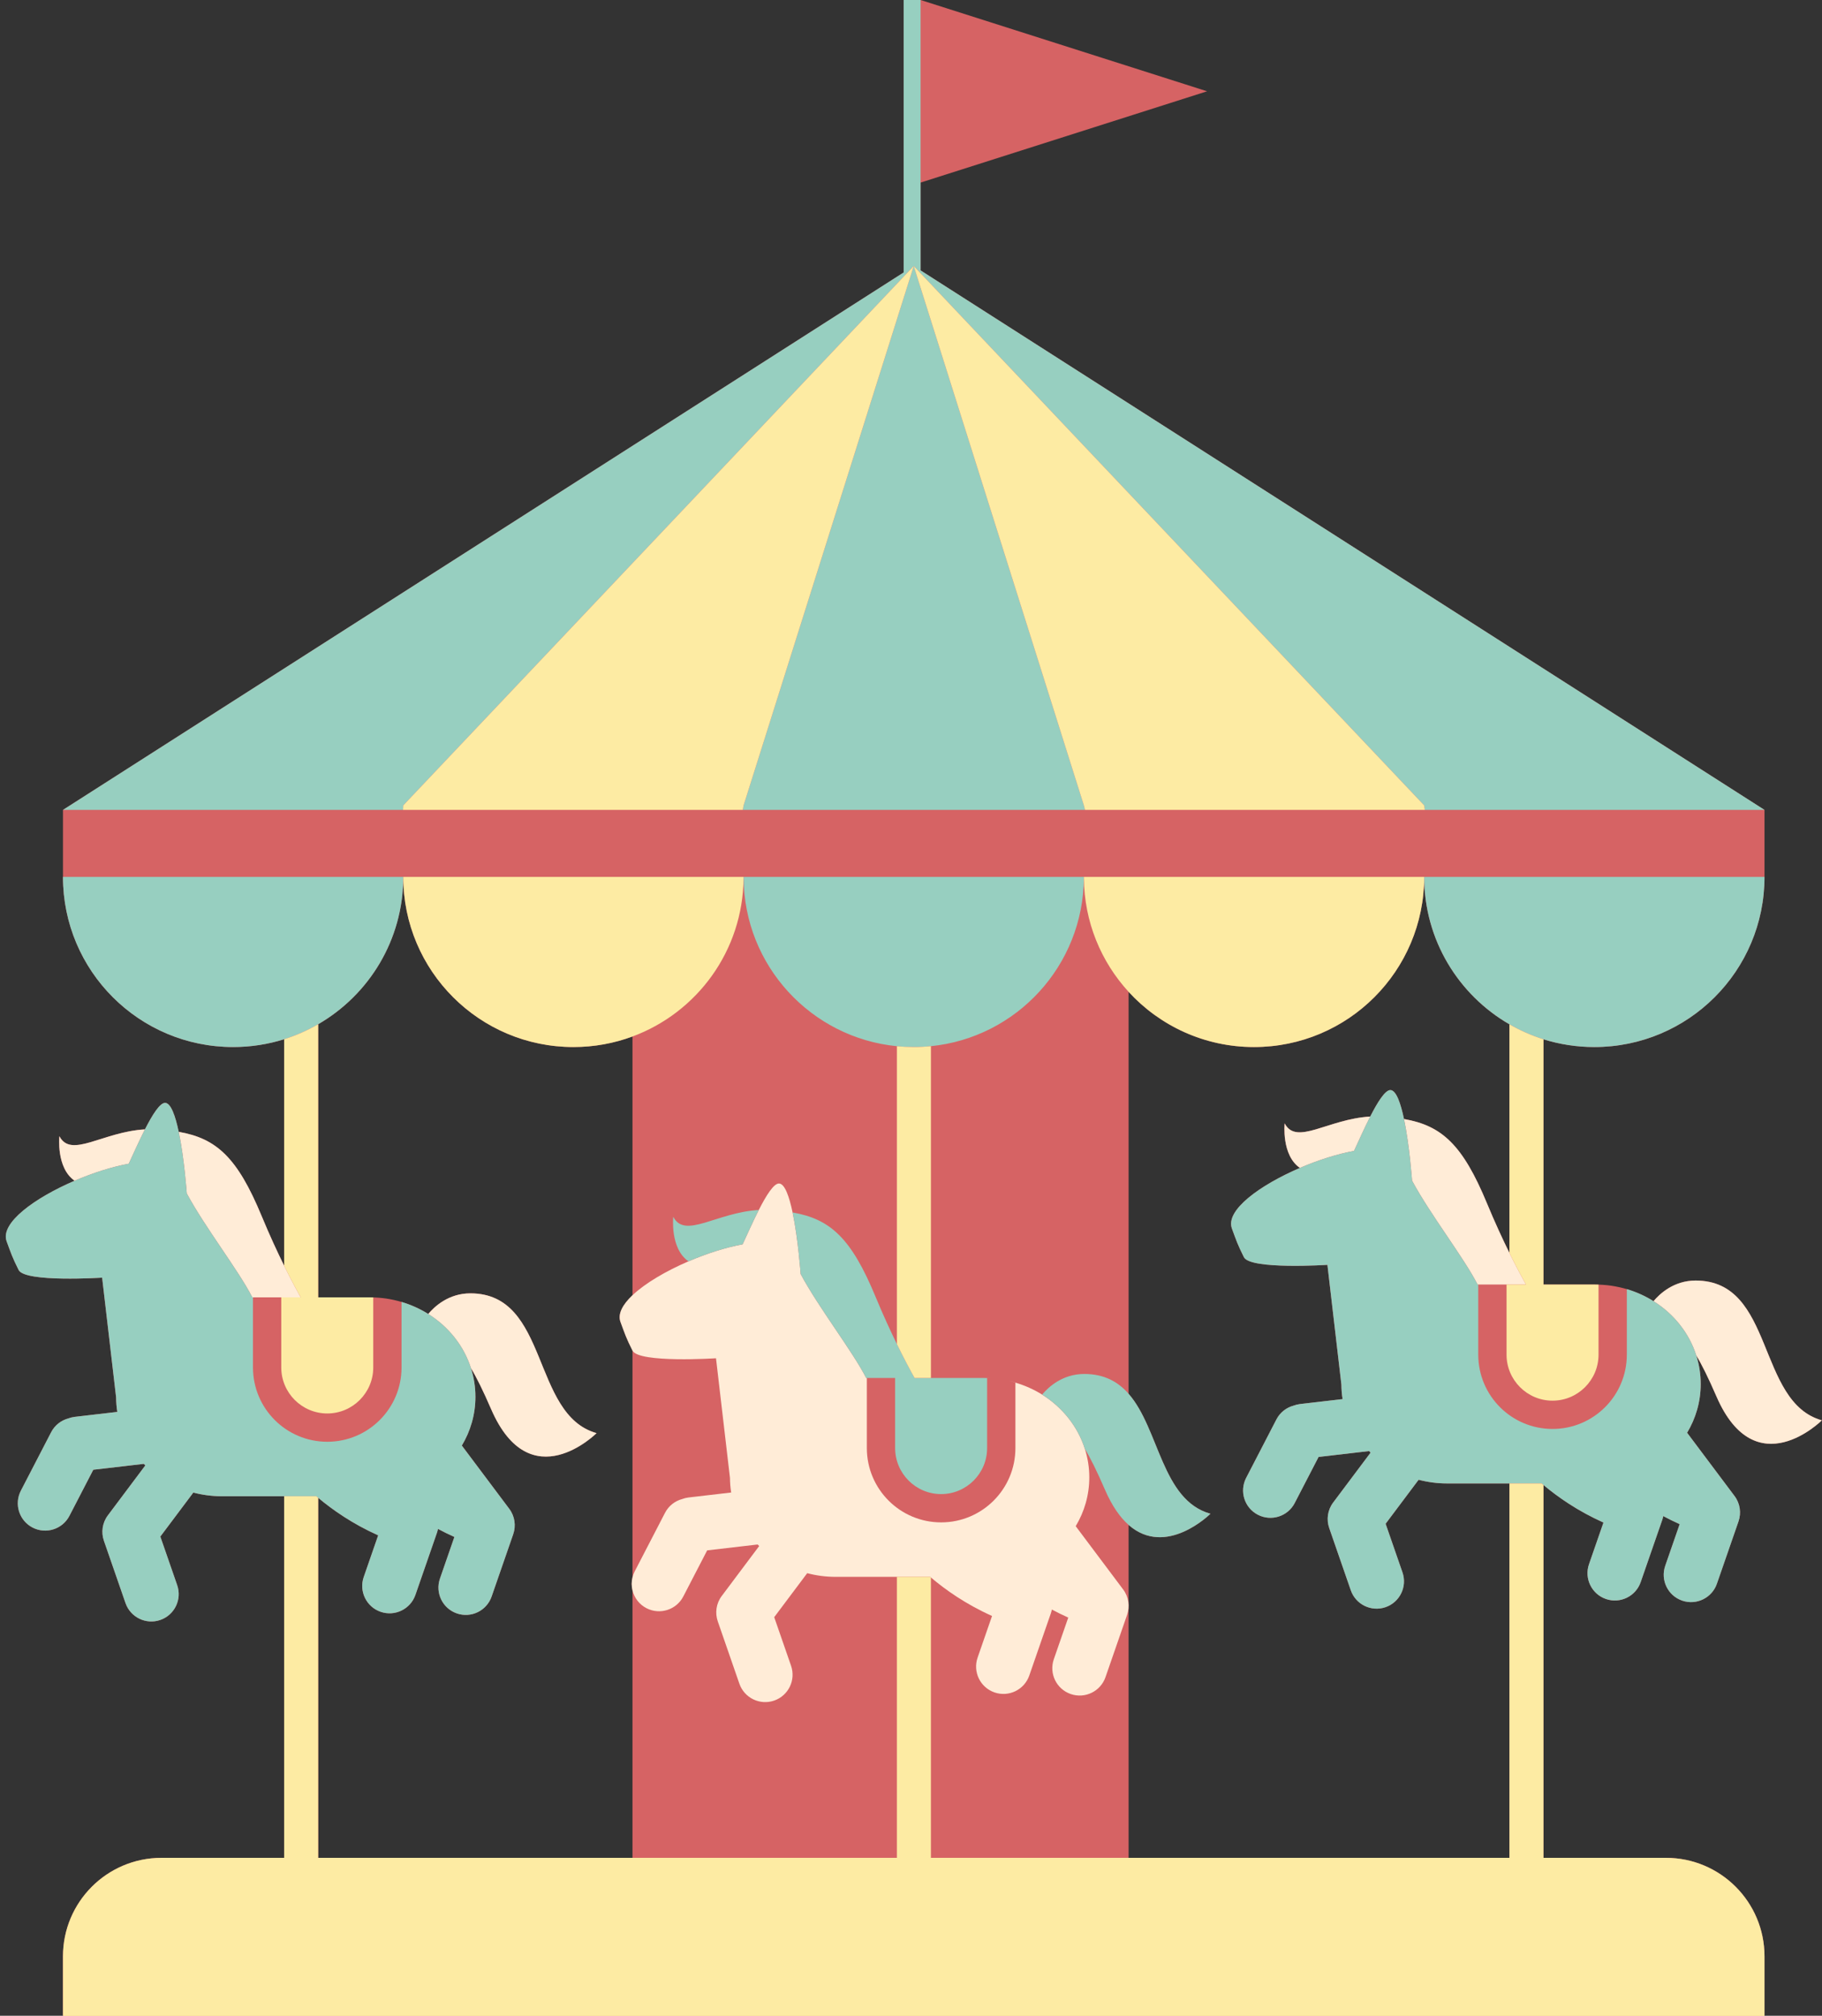
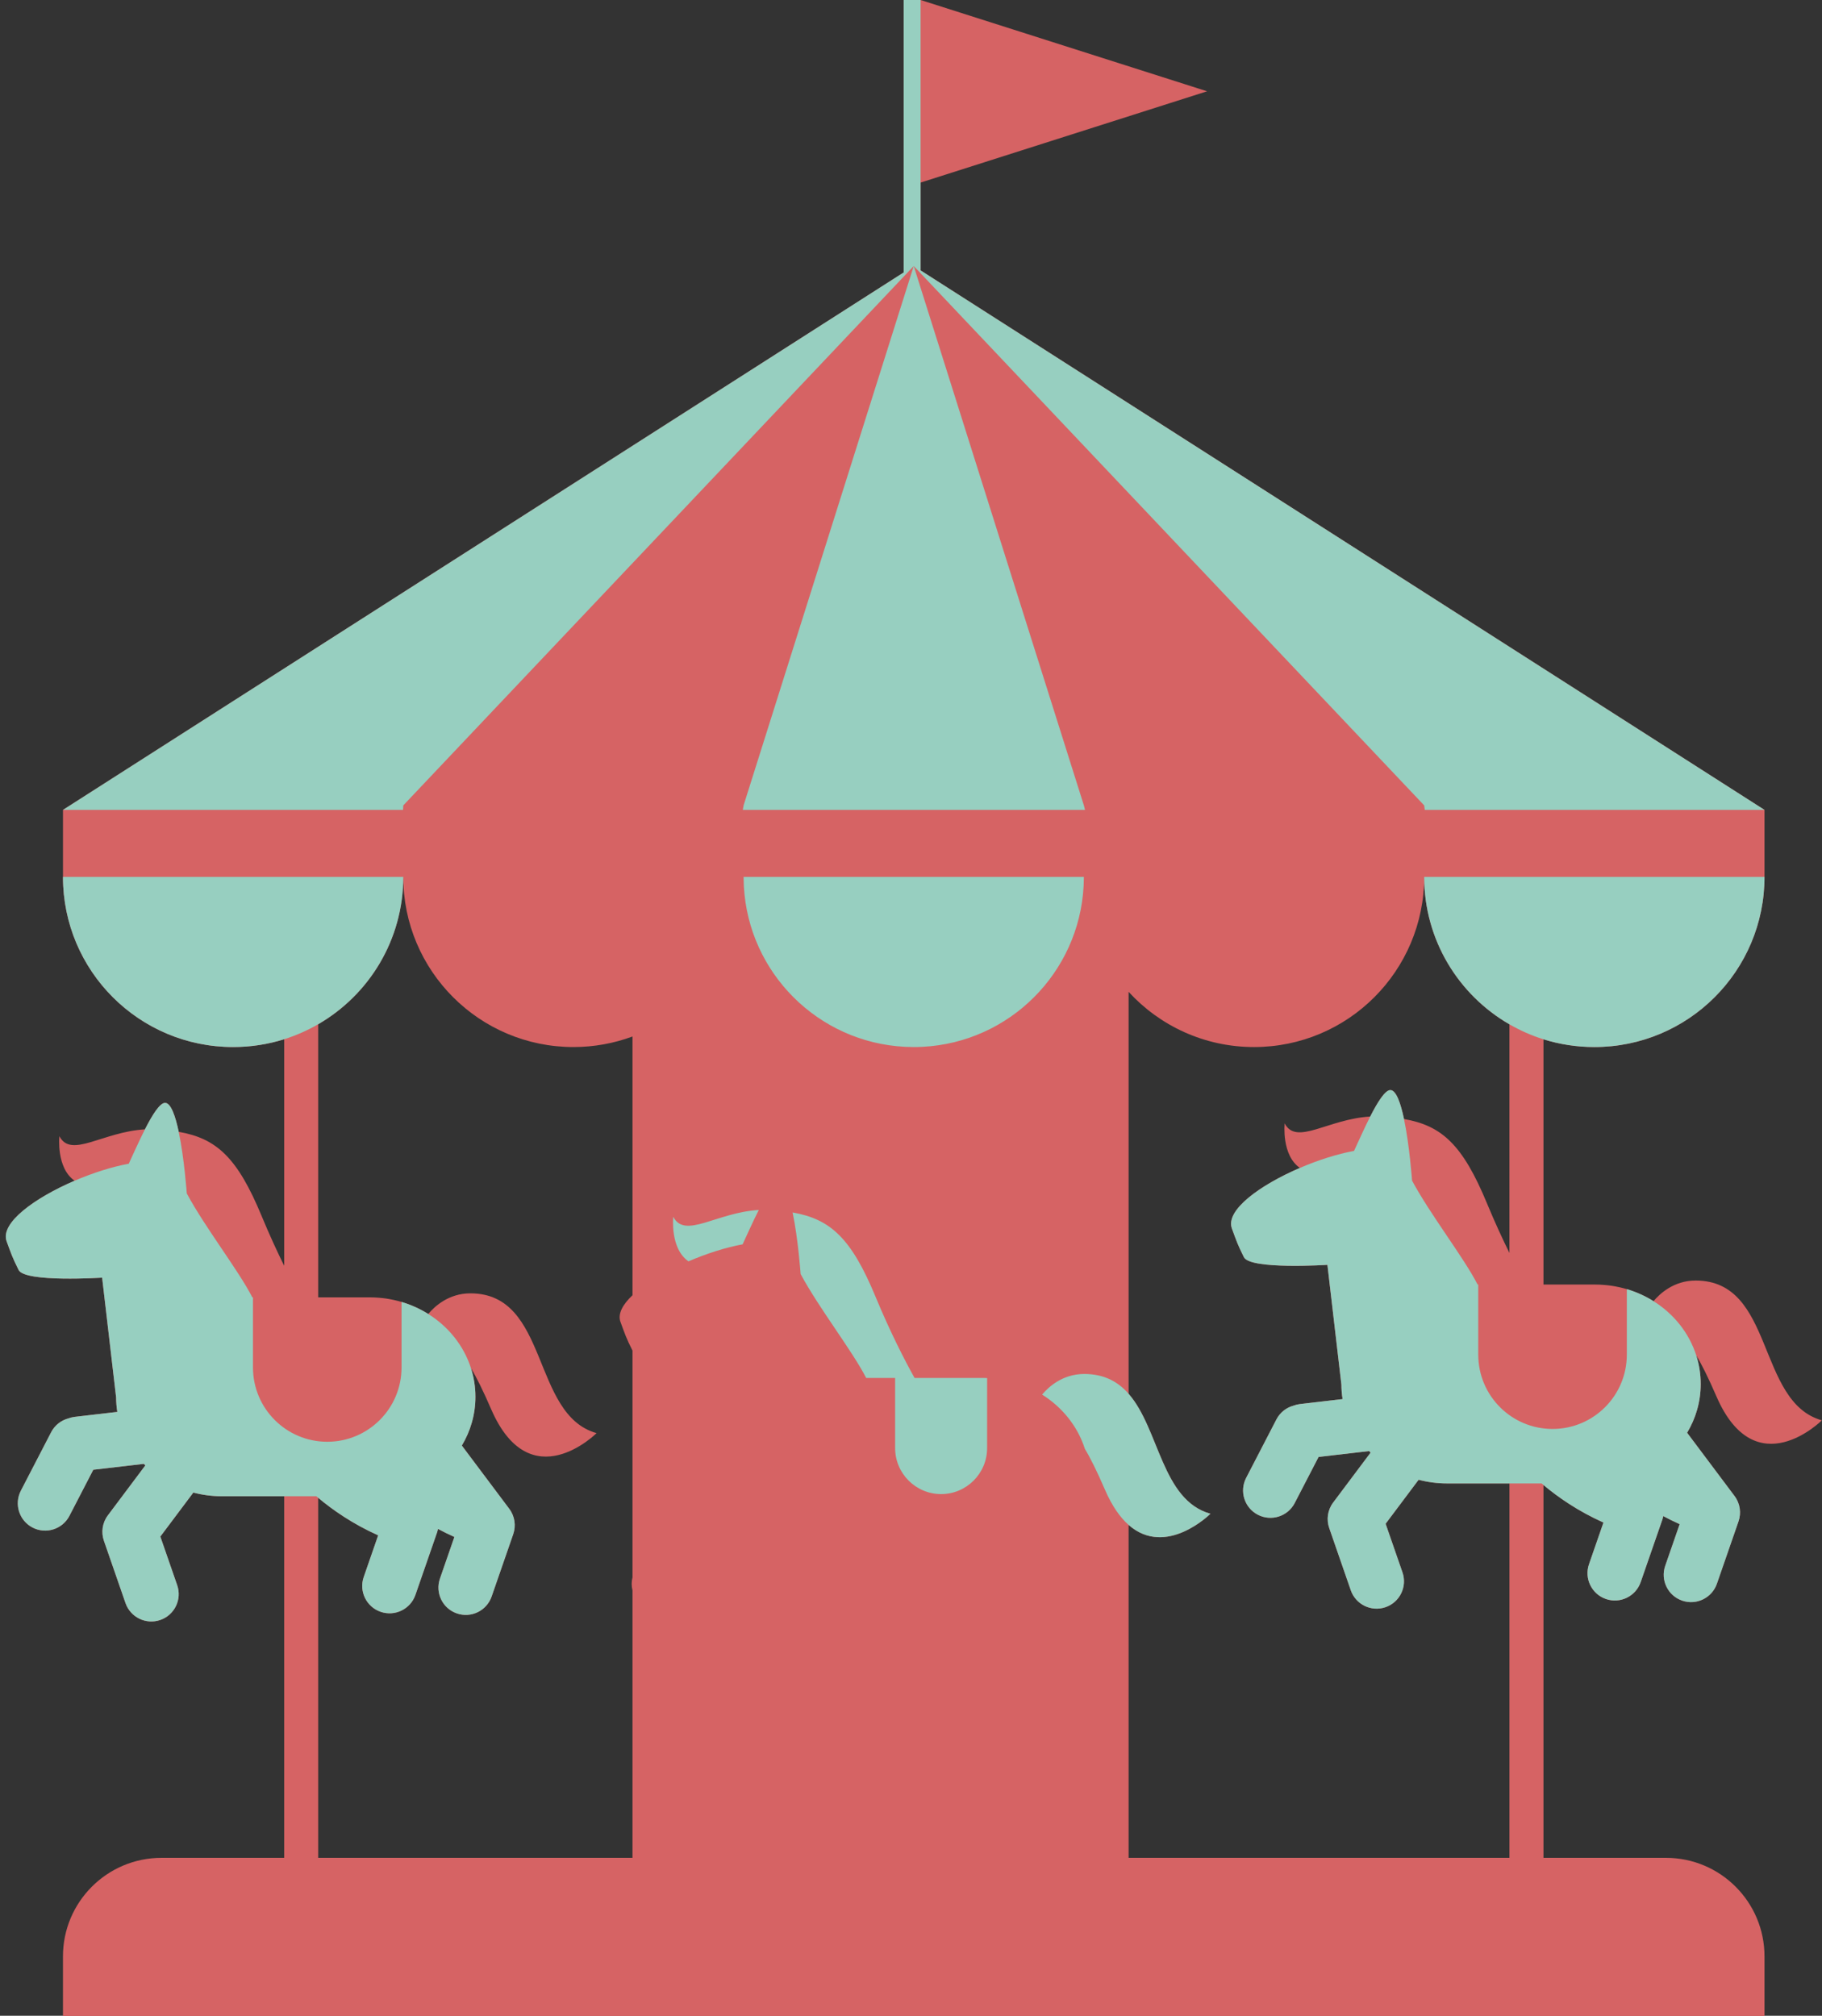
<svg xmlns="http://www.w3.org/2000/svg" fill="#000000" height="592.3" preserveAspectRatio="xMidYMid meet" version="1" viewBox="-1.7 0.0 535.4 592.3" width="535.4" zoomAndPan="magnify">
  <rect x="-1.7" y="0.0" width="535.4" height="592.3" fill="#333333" stroke="none" />
  <g id="change1_1">
    <path d="M533.657,417.341c-19.246-5.398-13.824-41.074-37.084-41.074c-6.418,0-10.555,3.879-12.378,6.06 c-2.402-1.505-5.038-2.705-7.849-3.538l0,0c0,0,0,0-0.001,0c-0.68-0.202-1.372-0.376-2.071-0.534 c-0.127-0.029-0.255-0.056-0.382-0.083c-0.69-0.147-1.386-0.28-2.093-0.383c-0.004-0.001-0.008-0.001-0.012-0.002 c-0.7-0.102-1.409-0.175-2.124-0.232c-0.166-0.013-0.333-0.025-0.5-0.036c-0.375-0.024-0.752-0.042-1.131-0.054l0,0 c-0.343-0.011-0.685-0.024-1.03-0.024h-15.149v-72.058c4.721,1.477,9.741,2.275,14.949,2.275c27.614,0,50-22.386,50-50v-19.681 L268.818,79.453V53.647l84.183-26.823L268.818,0h-4.974v80.056L16.803,237.976v19.681c0,27.614,22.386,50,50,50 c5.227,0,10.264-0.805,15-2.292v66.557c-2.006-4.065-4.288-8.987-6.609-14.591c-7.122-17.192-13.247-22.823-24.374-24.761 c-0.981-4.664-2.287-8.421-3.958-8.509c-1.566-0.082-3.812,3.536-5.973,7.781c-12.423,0.717-21.716,8.636-25.136,2.009 c0,0-1.007,9.295,4.469,13.086C8.513,351.968-1.743,359.36,0.249,364.755c1.332,3.609,1.6,4.555,3.525,8.416 c1.855,3.722,24.537,2.247,24.537,2.247l4.102,35.148l0.004-0.002c0.007,1.46,0.125,2.896,0.352,4.298L20.25,416.32 c-0.659,0.077-1.286,0.24-1.881,0.462c-2.099,0.568-3.965,1.971-5.044,4.055L4.43,438.016c-2.041,3.942-0.5,8.791,3.441,10.832l0,0 c3.942,2.041,8.791,0.5,10.832-3.442l7.012-13.542l14.832-1.728c0.148,0.153,0.303,0.3,0.455,0.449l-11.007,14.681 c-1.664,2.22-2.007,5.02-1.162,7.458c0.004,0.012,0.006,0.023,0.01,0.035l6.337,18.28c1.454,4.194,6.032,6.415,10.226,4.961 s6.415-6.032,4.961-10.226l-4.951-14.28l9.693-12.928c2.661,0.699,5.463,1.08,8.362,1.08h18.332v106.249H45.76 c-15.993,0-28.958,12.965-28.958,28.958v17.494h500v-17.494c0-15.993-12.965-28.958-28.958-28.958h-35.991V436.348 c4.223,3.54,10.105,7.666,17.621,11.027l-4.242,12.236c-1.454,4.194,0.767,8.772,4.961,10.226l0,0 c4.194,1.454,8.772-0.767,10.226-4.961l6.337-18.28c0.004-0.011,0.006-0.023,0.01-0.034c0.122-0.353,0.211-0.715,0.283-1.08 c1.525,0.818,3.133,1.611,4.821,2.366l-4.242,12.237c-1.454,4.194,0.767,8.772,4.961,10.226s8.772-0.767,10.226-4.961l6.337-18.28 c0.004-0.011,0.006-0.023,0.01-0.034c0.844-2.438,0.502-5.238-1.162-7.458l-13.935-18.586c2.539-4.235,3.994-9.122,3.994-14.331 c0-2.917-0.46-5.732-1.306-8.39c1.62,2.658,3.532,6.519,5.921,12.028C514.176,436.822,533.657,417.341,533.657,417.341z M184.16,380.579c-2.913,2.76-4.396,5.502-3.525,7.863c1.332,3.609,1.6,4.555,3.525,8.416v66.603c-0.323,1.293-0.311,2.62,0,3.872 v78.562H91.803V440.11c4.223,3.54,10.105,7.666,17.621,11.027l-4.242,12.236c-1.454,4.194,0.767,8.772,4.961,10.226 s8.772-0.767,10.226-4.961l6.337-18.28c0.004-0.011,0.006-0.023,0.01-0.034c0.122-0.353,0.211-0.715,0.283-1.08 c1.525,0.818,3.133,1.611,4.821,2.366l-4.242,12.236c-1.454,4.194,0.767,8.772,4.961,10.226s8.772-0.767,10.226-4.961l6.337-18.28 c0.004-0.011,0.006-0.023,0.01-0.034c0.844-2.438,0.502-5.238-1.162-7.458l-13.935-18.586c2.539-4.235,3.994-9.122,3.994-14.331l0,0 c0-2.917-0.46-5.732-1.306-8.391c1.62,2.658,3.532,6.519,5.921,12.029c11.501,26.522,30.982,7.041,30.982,7.041 c-19.246-5.398-13.824-41.074-37.084-41.074c-6.418,0-10.555,3.879-12.378,6.06c-2.402-1.505-5.038-2.705-7.849-3.538l0,0h-0.001 c-0.68-0.202-1.372-0.376-2.071-0.534c-0.127-0.029-0.255-0.056-0.382-0.083c-0.69-0.147-1.386-0.28-2.093-0.383 c-0.004-0.001-0.008-0.001-0.012-0.002c-0.7-0.102-1.409-0.175-2.124-0.232c-0.166-0.013-0.333-0.025-0.5-0.036 c-0.375-0.024-0.752-0.042-1.131-0.054l0,0c-0.343-0.011-0.685-0.024-1.03-0.024H91.803V300.95c14.941-8.646,25-24.79,25-43.294 c0,27.614,22.386,50,50,50c6.104,0,11.95-1.097,17.357-3.099V380.579z M441.854,368.159c-2.006-4.066-4.288-8.987-6.609-14.591 c-7.122-17.192-13.247-22.823-24.374-24.761c-0.981-4.664-2.287-8.421-3.958-8.508c-1.566-0.082-3.812,3.536-5.973,7.78 c-12.423,0.717-21.716,8.636-25.136,2.009c0,0-1.007,9.295,4.469,13.086c-11.709,5.031-21.965,12.423-19.973,17.818 c1.332,3.609,1.6,4.555,3.525,8.416c1.855,3.722,24.538,2.247,24.538,2.247l4.102,35.148l0.004-0.002 c0.007,1.46,0.125,2.896,0.352,4.298l-12.519,1.458c-0.659,0.077-1.286,0.24-1.881,0.462c-2.099,0.568-3.965,1.971-5.044,4.055 l-8.896,17.181c-2.041,3.942-0.5,8.791,3.441,10.832l0,0c3.942,2.041,8.791,0.5,10.832-3.442l7.012-13.542l14.832-1.728 c0.148,0.153,0.303,0.3,0.455,0.449l-11.007,14.681c-1.664,2.22-2.007,5.02-1.162,7.458c0.004,0.012,0.006,0.023,0.01,0.035 l6.337,18.28c1.454,4.194,6.032,6.415,10.226,4.961s6.415-6.032,4.961-10.226l-4.951-14.28l9.693-12.928 c2.661,0.699,5.463,1.08,8.362,1.08h18.332v110.012H329.942v-97.823c11.034,9.73,24.05-3.28,24.05-3.28 c-14.362-4.028-14.992-24.911-24.05-35.253V291.433c9.141,9.97,22.269,16.224,36.861,16.224c27.614,0,50-22.386,50-50 c0,18.525,10.082,34.685,25.051,43.324L441.854,368.159L441.854,368.159z" fill="#d66364" />
  </g>
  <g id="change2_1">
-     <path d="M289.499,404.969c-0.374-0.024-0.753-0.029-1.131-0.041v-0.013 C288.747,404.927,289.123,404.945,289.499,404.969z M314.4,448.443c2.539-4.235,3.994-9.122,3.994-14.331 c0-2.917-0.46-5.732-1.306-8.39c-2.098-6.596-6.603-12.212-12.559-15.944c-2.399-1.504-5.042-2.681-7.849-3.513v19.232 c0,12.055-9.773,21.828-21.828,21.828s-21.828-9.773-21.828-21.828v-20.606h-0.195c-4.048-7.933-13.87-20.5-19.257-30.533 c0-0.001-0.73-10.315-2.367-18.101c-0.981-4.664-2.287-8.421-3.958-8.508c-1.566-0.082-3.812,3.536-5.973,7.78 c-1.791,3.519-3.523,7.468-4.757,10.097c-4.923,0.898-10.568,2.702-15.91,4.997c-6.587,2.83-12.703,6.407-16.448,9.955 c-2.913,2.76-4.396,5.502-3.525,7.863c1.332,3.609,1.6,4.555,3.525,8.416c1.855,3.722,24.538,2.247,24.538,2.247l4.102,35.148 l0.004-0.002c0.007,1.46,0.125,2.896,0.352,4.298l-12.519,1.458c-0.659,0.077-1.286,0.24-1.881,0.462 c-2.099,0.568-3.965,1.971-5.044,4.055l-8.896,17.181c-0.295,0.57-0.507,1.16-0.656,1.756c-0.323,1.293-0.311,2.62,0,3.872 c0.538,2.164,1.961,4.097,4.097,5.203l0,0c3.942,2.041,8.791,0.5,10.832-3.441l7.012-13.542l14.832-1.728 c0.148,0.153,0.303,0.3,0.455,0.449l-11.007,14.681c-1.664,2.22-2.007,5.02-1.162,7.458c0.004,0.012,0.006,0.023,0.01,0.035 l6.337,18.28c1.454,4.194,6.032,6.415,10.226,4.961s6.415-6.032,4.961-10.226l-4.951-14.28l9.693-12.928 c2.661,0.699,5.463,1.08,8.362,1.08h17.997h9.774c0.071,0.061,0.153,0.126,0.226,0.187c4.243,3.599,10.244,7.857,17.956,11.305 l-4.242,12.236c-1.454,4.194,0.767,8.772,4.961,10.226l0,0c4.194,1.454,8.772-0.767,10.226-4.961l6.337-18.28 c0.004-0.011,0.006-0.023,0.01-0.034c0.122-0.353,0.211-0.715,0.283-1.08c1.525,0.818,3.133,1.611,4.821,2.366l-4.242,12.237 c-1.454,4.194,0.767,8.772,4.961,10.226s8.772-0.767,10.226-4.961l6.337-18.28c0.004-0.011,0.006-0.023,0.01-0.034 c0.844-2.438,0.502-5.238-1.162-7.458L314.4,448.443z M294.609,405.704c0.703,0.159,1.388,0.358,2.072,0.56v-0.026 C296.001,406.037,295.308,405.862,294.609,405.704z M435.245,353.568c-7.122-17.192-13.247-22.823-24.374-24.761 c1.637,7.786,2.367,18.1,2.367,18.101c5.387,10.033,15.209,22.6,19.257,30.533h0.195h8.313h5.71c-1.208-2.163-2.9-5.311-4.859-9.281 C439.848,364.094,437.566,359.172,435.245,353.568z M375.805,330.087c0,0-1.007,9.295,4.469,13.086 c5.342-2.295,10.987-4.099,15.91-4.997c1.234-2.629,2.966-6.578,4.757-10.097C388.518,328.796,379.225,336.715,375.805,330.087z M496.573,376.267c-6.418,0-10.555,3.879-12.378,6.06c5.956,3.733,10.461,9.348,12.559,15.945c1.62,2.658,3.532,6.519,5.921,12.028 c11.501,26.522,30.982,7.041,30.982,7.041C514.411,411.942,519.833,376.267,496.573,376.267z M75.194,357.33 c-7.122-17.192-13.247-22.823-24.374-24.761c1.637,7.786,2.367,18.1,2.367,18.101c5.387,10.033,15.209,22.6,19.257,30.533h0.195 h8.313h5.71c-1.208-2.163-2.9-5.311-4.859-9.281C79.797,367.856,77.515,362.934,75.194,357.33z M15.753,333.85 c0,0-1.007,9.295,4.469,13.086c5.342-2.295,10.987-4.099,15.91-4.997c1.234-2.629,2.966-6.578,4.757-10.097 C28.467,332.558,19.174,340.477,15.753,333.85z M136.521,380.029c-6.418,0-10.555,3.879-12.378,6.06 c5.956,3.733,10.461,9.348,12.559,15.944c1.62,2.658,3.532,6.519,5.921,12.029c11.501,26.522,30.982,7.041,30.982,7.041 C154.359,415.705,159.781,380.029,136.521,380.029z" fill="#ffecd7" />
-   </g>
+     </g>
  <g id="change3_1">
    <path d="M16.803,257.657h100c0,18.504-10.059,34.648-25,43.294c-3.136,1.815-6.481,3.308-10,4.413 c-4.736,1.487-9.773,2.292-15,2.292C39.189,307.657,16.803,285.271,16.803,257.657z M316.803,257.657h-100 c0,0.107,0.007,0.212,0.008,0.319c0.162,25.799,19.857,46.96,45.043,49.435c1.628,0.16,3.278,0.246,4.949,0.246 c1.705,0,3.39-0.087,5.051-0.253c25.138-2.522,44.779-23.663,44.941-49.427C316.795,257.869,316.803,257.764,316.803,257.657z M441.854,300.981c3.137,1.81,6.481,3.3,10,4.401c4.721,1.477,9.741,2.275,14.949,2.275c27.614,0,50-22.386,50-50h-100 C416.803,276.182,426.885,292.342,441.854,300.981z M116.803,236.657l150-158.493l150,158.493l0.176,1.319h99.824L268.818,79.453 V53.647V0h-4.974v80.056L16.803,237.976h99.927L116.803,236.657z M216.575,237.976h100.559l-0.331-1.319l-50-158.493l-50,158.493 L216.575,237.976z M196.139,357.538c0,0-1.007,9.295,4.469,13.086c5.342-2.295,10.987-4.099,15.91-4.997 c1.234-2.629,2.966-6.578,4.757-10.097C208.853,356.247,199.56,364.166,196.139,357.538z M329.942,409.538 c-3.08-3.517-7.132-5.821-13.035-5.821c-6.418,0-10.555,3.879-12.378,6.06c5.956,3.733,10.461,9.348,12.559,15.944 c1.62,2.658,3.532,6.519,5.921,12.029c2.1,4.843,4.467,8.147,6.932,10.321c11.034,9.73,24.05-3.28,24.05-3.28 C339.63,440.763,339,419.881,329.942,409.538z M271.854,404.891h-4.806c-1.276-2.285-3.093-5.67-5.194-9.963 c-1.923-3.93-4.081-8.615-6.274-13.909c-7.122-17.192-13.247-22.823-24.374-24.761c1.637,7.786,2.366,18.1,2.367,18.101 c5.387,10.033,15.209,22.6,19.257,30.533h0.195h8.313v20.606c0,7.452,6.063,13.515,13.515,13.515 c7.452,0,13.515-6.063,13.515-13.515V404.93v-0.013l0,0c-0.343-0.011-0.685-0.024-1.03-0.024h-15.484V404.891z M468.033,377.477 c0.378,0.012,0.757,0.017,1.131,0.041c-0.375-0.024-0.752-0.042-1.131-0.054V377.477z M494.066,420.992 c2.539-4.235,3.994-9.122,3.994-14.331c0-2.917-0.46-5.732-1.306-8.39c-2.098-6.596-6.603-12.212-12.559-15.945 c-2.402-1.505-5.038-2.705-7.849-3.538v19.258c0,12.055-9.773,21.828-21.828,21.828l0,0c-12.055,0-21.828-9.773-21.828-21.828 V377.44h-0.195c-4.048-7.933-13.87-20.5-19.257-30.533c0-0.001-0.73-10.315-2.367-18.101c-0.981-4.664-2.287-8.421-3.958-8.508 c-1.566-0.082-3.812,3.536-5.973,7.78c-1.791,3.519-3.523,7.468-4.757,10.097c-4.923,0.898-10.568,2.702-15.91,4.997 c-11.709,5.031-21.965,12.423-19.973,17.818c1.332,3.609,1.6,4.555,3.525,8.416c1.855,3.722,24.538,2.247,24.538,2.247l4.102,35.148 l0.004-0.002c0.007,1.46,0.125,2.896,0.352,4.298l-12.519,1.458c-0.659,0.077-1.286,0.24-1.881,0.462 c-2.099,0.568-3.965,1.971-5.044,4.055l-8.896,17.181c-2.041,3.942-0.5,8.791,3.441,10.832l0,0c3.942,2.041,8.791,0.5,10.832-3.442 l7.012-13.542l14.832-1.728c0.148,0.153,0.303,0.3,0.455,0.449l-11.007,14.681c-1.664,2.22-2.007,5.02-1.162,7.458 c0.004,0.012,0.006,0.023,0.01,0.035l6.337,18.28c1.454,4.194,6.032,6.415,10.226,4.961s6.415-6.032,4.961-10.226l-4.951-14.28 l9.693-12.928c2.661,0.699,5.463,1.08,8.362,1.08h18.332h9.439c0.177,0.152,0.377,0.311,0.561,0.465 c4.223,3.54,10.105,7.666,17.621,11.027l-4.242,12.236c-1.454,4.194,0.767,8.772,4.961,10.226l0,0 c4.194,1.454,8.772-0.767,10.226-4.961l6.337-18.28c0.004-0.011,0.006-0.023,0.01-0.034c0.122-0.353,0.211-0.715,0.283-1.08 c1.525,0.818,3.133,1.611,4.821,2.366l-4.242,12.237c-1.454,4.194,0.767,8.772,4.961,10.226s8.772-0.767,10.226-4.961l6.337-18.28 c0.004-0.011,0.006-0.023,0.01-0.034c0.844-2.438,0.502-5.238-1.162-7.458L494.066,420.992z M109.113,381.281 c-0.375-0.024-0.752-0.042-1.131-0.054v0.013C108.359,381.251,108.739,381.256,109.113,381.281z M134.014,424.755 c2.539-4.235,3.994-9.122,3.994-14.331l0,0c0-2.917-0.46-5.732-1.306-8.391c-2.098-6.596-6.603-12.212-12.559-15.944 c-2.402-1.505-5.038-2.705-7.849-3.538v19.258c0,12.055-9.773,21.828-21.828,21.828l0,0c-12.055,0-21.828-9.773-21.828-21.828 v-20.606h-0.195c-4.048-7.933-13.87-20.5-19.257-30.533c0-0.001-0.729-10.315-2.367-18.101c-0.981-4.664-2.287-8.421-3.958-8.509 c-1.566-0.082-3.812,3.536-5.973,7.781c-1.791,3.519-3.523,7.468-4.757,10.097c-4.923,0.898-10.568,2.702-15.91,4.997 c-11.709,5.031-21.965,12.423-19.973,17.818c1.332,3.609,1.6,4.555,3.525,8.416c1.855,3.722,24.537,2.247,24.537,2.247l4.102,35.148 l0.004-0.002c0.007,1.46,0.125,2.896,0.352,4.298l-12.519,1.458c-0.659,0.077-1.286,0.24-1.881,0.462 c-2.099,0.568-3.965,1.971-5.044,4.055L4.43,438.016c-2.041,3.942-0.5,8.791,3.441,10.832l0,0c3.942,2.041,8.791,0.5,10.832-3.442 l7.012-13.542l14.832-1.728c0.148,0.153,0.303,0.3,0.455,0.449l-11.007,14.681c-1.664,2.22-2.007,5.02-1.162,7.458 c0.004,0.012,0.006,0.023,0.01,0.035l6.337,18.28c1.454,4.194,6.032,6.415,10.226,4.961s6.415-6.032,4.961-10.226l-4.951-14.28 l9.693-12.928c2.661,0.699,5.463,1.08,8.362,1.08h18.332h9.439c0.177,0.152,0.377,0.311,0.561,0.465 c4.223,3.54,10.105,7.666,17.621,11.027l-4.242,12.236c-1.454,4.194,0.767,8.772,4.961,10.226s8.772-0.767,10.226-4.961l6.337-18.28 c0.004-0.011,0.006-0.023,0.01-0.034c0.122-0.353,0.211-0.715,0.283-1.08c1.525,0.818,3.133,1.611,4.821,2.366l-4.242,12.236 c-1.454,4.194,0.767,8.772,4.961,10.226s8.772-0.767,10.226-4.961l6.337-18.28c0.004-0.011,0.006-0.023,0.01-0.034 c0.844-2.438,0.502-5.238-1.162-7.458L134.014,424.755z" fill="#97cfc0" />
  </g>
  <g id="change4_1">
-     <path d="M266.803,307.657c1.705,0,3.39-0.087,5.051-0.253v97.487h-4.806c-1.276-2.285-3.093-5.67-5.194-9.963v-87.517 C263.482,307.571,265.132,307.657,266.803,307.657z M216.803,236.657l50-158.493l-150,158.493l-0.073,1.319h99.845L216.803,236.657z M317.133,237.976h99.846l-0.176-1.319l-150-158.493l50,158.493L317.133,237.976z M487.845,545.894h-35.991V436.348 c-0.184-0.154-0.383-0.313-0.561-0.465h-9.439v110.012H329.942h-58.088v-82.373c-0.072-0.061-0.154-0.126-0.226-0.187h-9.774v82.561 H184.16H91.803V440.11c-0.184-0.154-0.383-0.313-0.561-0.465h-9.439v106.249H45.76c-15.993,0-28.958,12.965-28.958,28.958v17.494 h500v-17.494C516.803,558.859,503.838,545.894,487.845,545.894z M166.803,307.657c6.104,0,11.95-1.097,17.357-3.099 c18.962-7.021,32.5-25.21,32.634-46.582c0.001-0.107,0.008-0.212,0.008-0.319h-100C116.803,285.271,139.189,307.657,166.803,307.657 z M316.811,257.976c0.081,12.896,5.041,24.633,13.131,33.457c9.141,9.97,22.269,16.224,36.861,16.224c27.614,0,50-22.386,50-50h-100 C316.803,257.764,316.81,257.869,316.811,257.976z M454.518,411.561c7.452,0,13.515-6.063,13.515-13.515v-20.568v-0.013l0,0 c-0.343-0.011-0.685-0.024-1.03-0.024h-15.149v-72.058c-3.519-1.101-6.863-2.591-10-4.401v67.179 c1.959,3.97,3.651,7.118,4.859,9.281h-5.71v20.606C441.003,405.498,447.065,411.561,454.518,411.561z M94.466,415.323 c7.452,0,13.515-6.063,13.515-13.515V381.24v-0.013l0,0c-0.343-0.011-0.685-0.024-1.03-0.024H91.803v-80.251 c-3.136,1.815-6.481,3.308-10,4.413v66.557c1.959,3.97,3.651,7.118,4.859,9.281h-5.71v20.606 C80.952,409.26,87.014,415.323,94.466,415.323z" fill="#fdeba3" />
-   </g>
+     </g>
</svg>